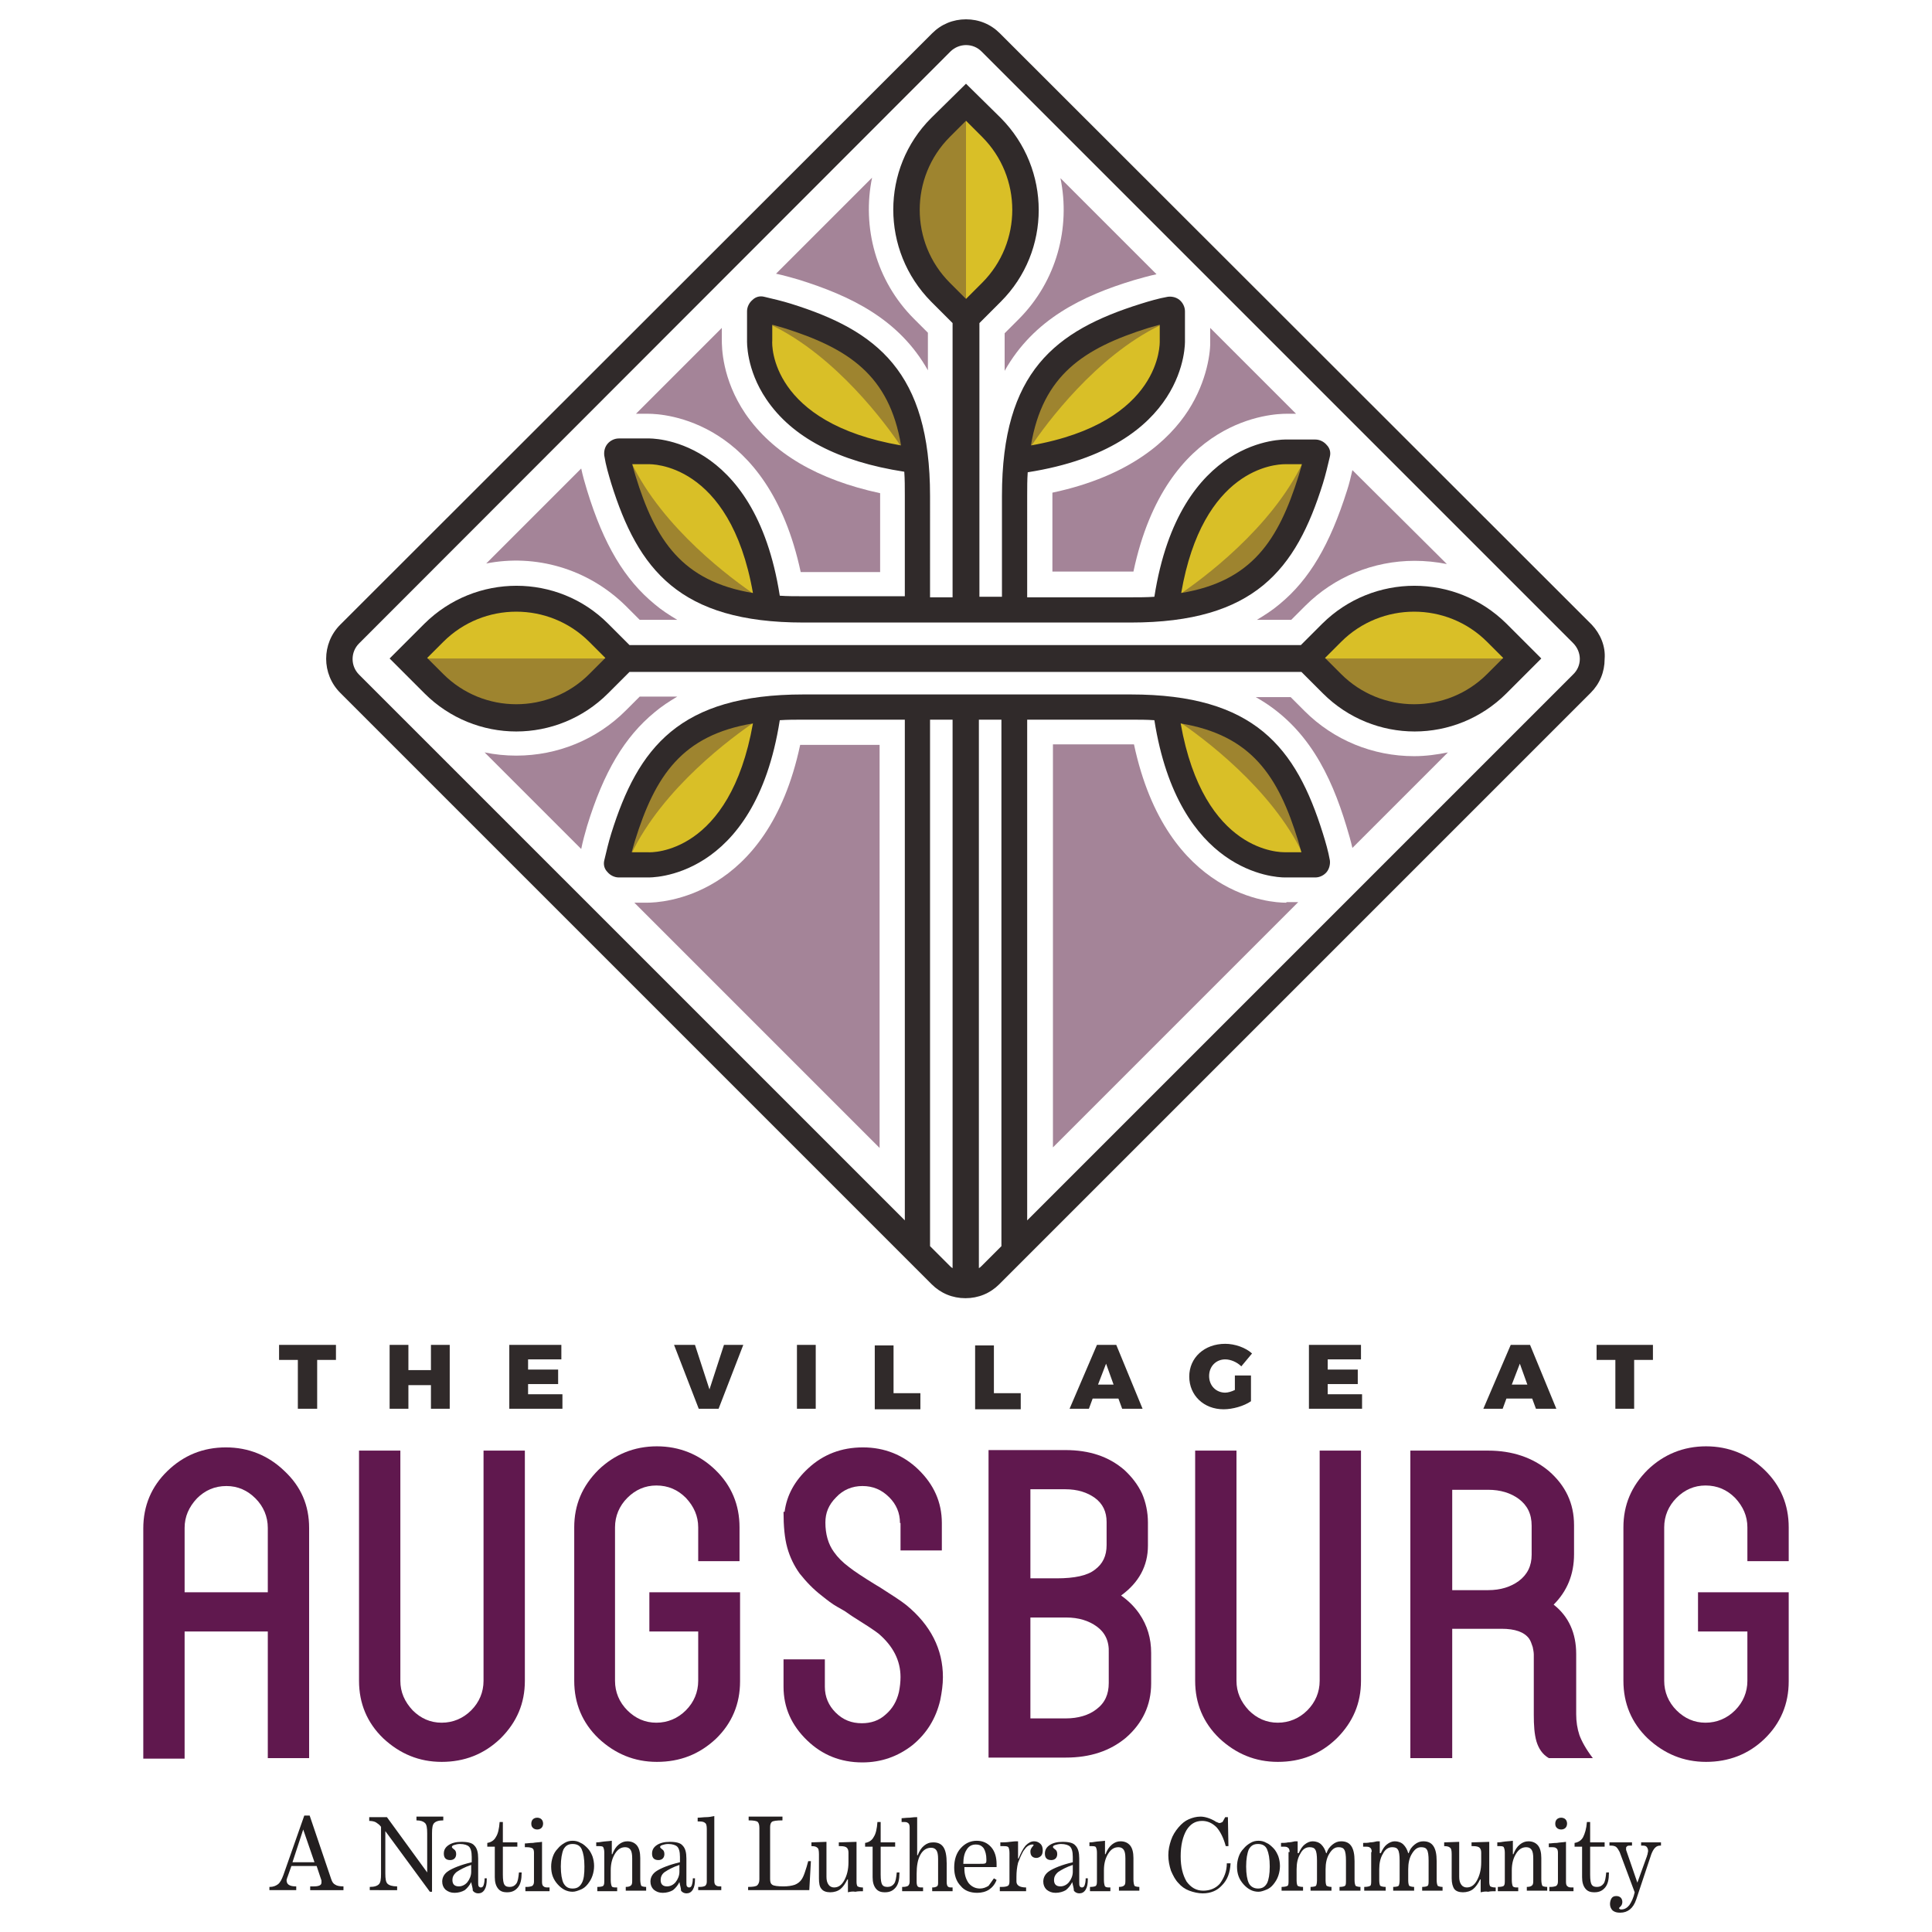
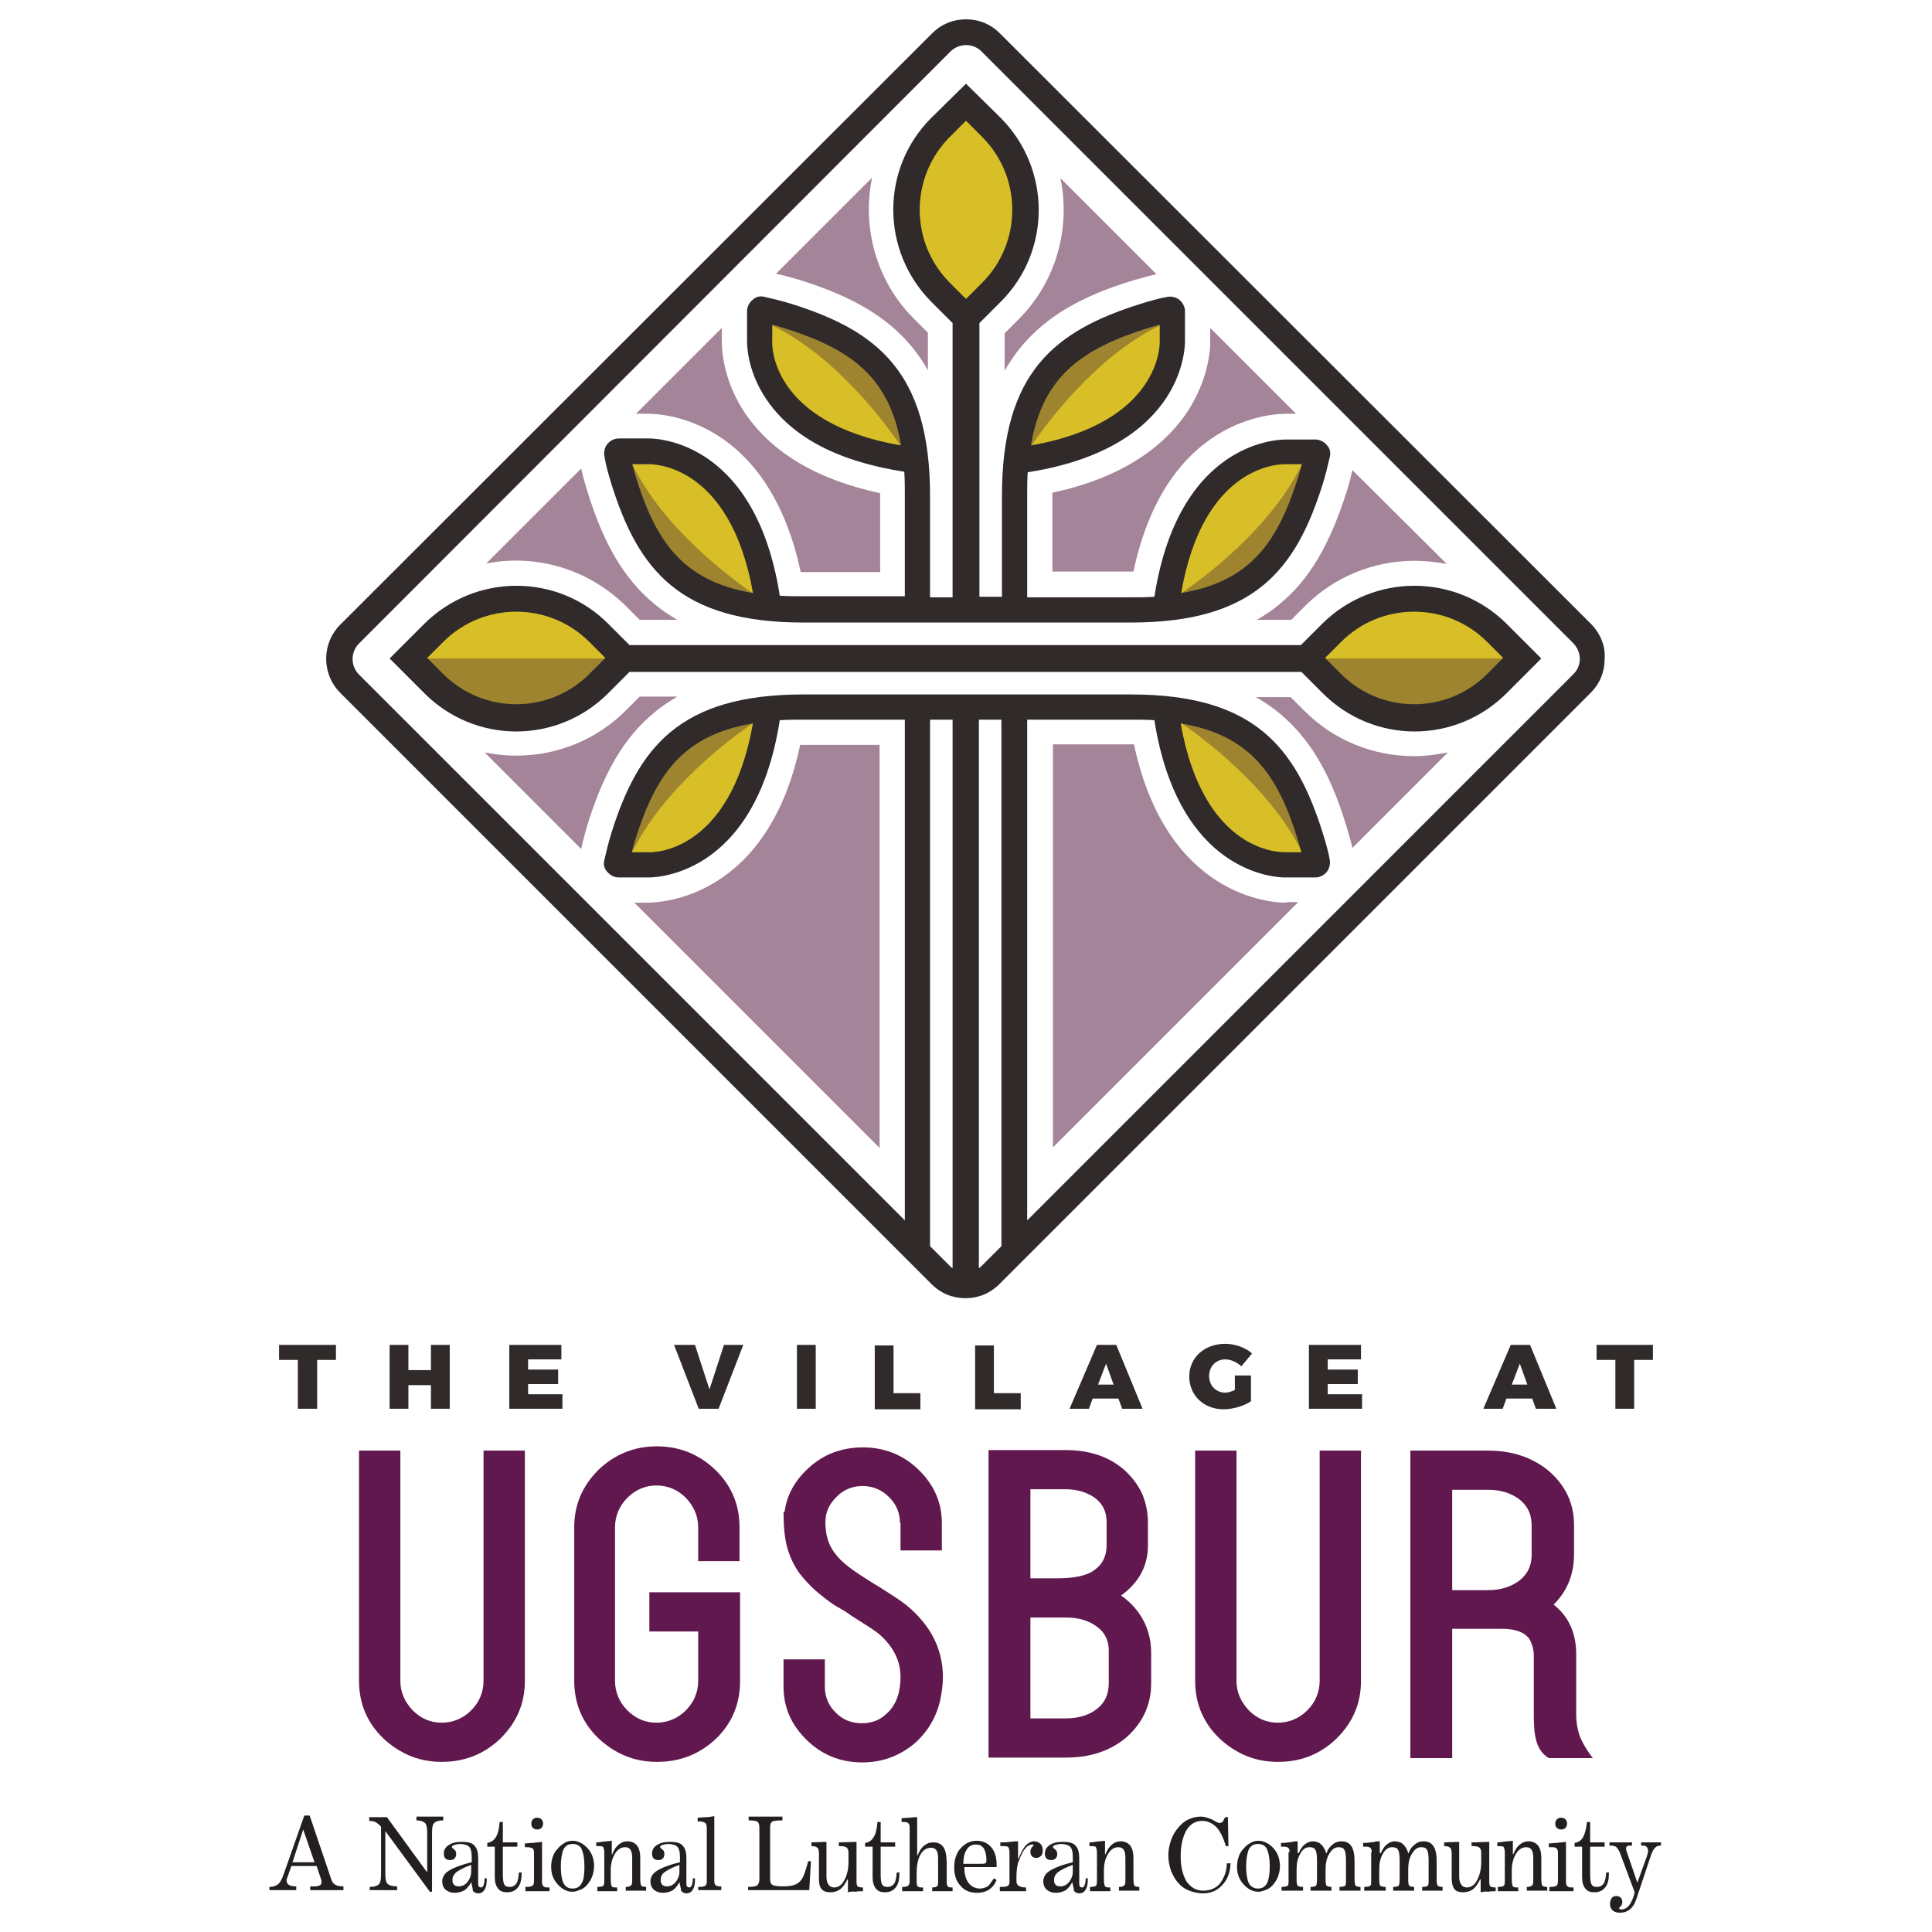
<svg xmlns="http://www.w3.org/2000/svg" id="TVAA_Logo" viewBox="0 0 360 360" style="enable-background:new 0 0 360 360;">
  <style>.st0{fill:#A48498;}
.st1{fill:#D9BF27;}
.st2{fill:#9E842F;}
.st3{fill:#302A2A;}
.st4{fill:#231F20;}
.st5{fill:#60184E;}</style>
  <g>
    <g>
      <g>
        <path class="st0" d="M189.8 59.5l-2.6 2.6v7c5.4-9.6 14.5-14 24.1-16.9 1.4-.4 2.8-.8 4.2-1.1l-17.9-17.9C199.5 42.4 196.9 52.4 189.8 59.5z" />
        <path class="st0" d="M225.5 63.4c.1 2-.5 7.5-4.1 13.1-3.5 5.4-10.7 12.2-25.3 15.3.0.2.0.3.0.5v14.2h14.6c.2.0.3.0.5.0 6.1-28.8 26.1-29.4 28.5-29.4h1.8l-16-16v2.3z" />
        <path class="st0" d="M122 132.7c1.3-1.1 2.7-2 4.2-2.9h-7l-2.6 2.6c-5.4 5.4-12.7 8.4-20.4 8.4-2 0-4-.2-5.9-.6l18 18c.3-1.5.7-2.9 1.1-4.3C112.5 143.8 116.4 137.3 122 132.7z" />
        <path class="st0" d="M238.4 112.6c-1.3 1.1-2.7 2-4.2 2.9h6.4l2.6-2.6c5.4-5.4 12.7-8.4 20.4-8.4 2 0 4 .2 6 .6L252 87.6c-.3 1.3-.6 2.6-1 3.8C247.8 101.5 244 108 238.4 112.6z" />
        <path class="st0" d="M263.5 140.9c-7.7.0-15-3-20.4-8.4l-2.6-2.6H234c9.6 5.4 14 14.5 16.9 24.1.4 1.3.8 2.7 1.1 4l17.8-17.8C267.8 140.6 265.7 140.9 263.5 140.9z" />
        <path class="st0" d="M116.6 112.9l2.6 2.6h7c-1.5-.9-2.9-1.8-4.2-2.9-5.6-4.6-9.5-11.1-12.6-21.2-.4-1.3-.8-2.7-1.1-4.1L90.6 105C99.7 103.2 109.5 105.9 116.6 112.9z" />
        <path class="st0" d="M163.9 138.8h-14.3c-.2.0-.3.0-.5.0-6.1 28.7-26.1 29.4-28.5 29.4h-2.4l45.7 45.7V138.8z" />
        <path class="st0" d="M239.7 168.2c-.1.0-.1.0-.2.0-2.3.0-22.1-.9-28.2-29.5-.2.0-.3.0-.5.0h-14.6v75.1l45.7-45.7H239.7z" />
        <path class="st0" d="M144.6 51c1.4.3 2.8.7 4.2 1.1 9.6 3 18.7 7.3 24.1 16.9v-7l-2.6-2.6c-7.1-7.1-9.7-17.1-7.8-26.3L144.6 51z" />
        <path class="st0" d="M120.8 77.1c2.8.0 22.3 1 28.4 29.5.2.0.3.0.5.0H164V92.4c0-.2.0-.3.0-.5-11.6-2.5-20-7.4-25.1-14.8-4.4-6.5-4.4-12.5-4.4-13.8v-2.2l-16 16h2.3z" />
      </g>
      <g>
        <g>
          <path class="st1" d="M180 59.2l-4.7-4.7c-8.5-8.5-8.5-22.2.0-30.7L180 19l4.7 4.7c8.5 8.5 8.5 22.2.0 30.7L180 59.2z" />
        </g>
        <g>
-           <path class="st2" d="M180 59.2l-4.7-4.7c-8.5-8.5-8.5-22.2.0-30.7L180 19V59.2z" />
-         </g>
+           </g>
        <g>
          <path class="st1" d="M116.3 122.7l-4.7 4.7c-8.5 8.5-22.2 8.5-30.7.0l-4.7-4.7 4.7-4.7c8.5-8.5 22.2-8.5 30.7.0l4.7 4.7z" />
        </g>
        <g>
          <path class="st2" d="M116.3 122.7l-4.7 4.7c-8.5 8.5-22.2 8.5-30.7.0l-4.7-4.7h40.1z" />
        </g>
        <g>
          <path class="st1" d="M243.5 122.7l4.7 4.7c8.5 8.5 22.2 8.5 30.7.0l4.7-4.7-4.7-4.7c-8.5-8.5-22.2-8.5-30.7.0L243.5 122.7z" />
        </g>
        <g>
          <path class="st2" d="M243.5 122.7l4.7 4.7c8.5 8.5 22.2 8.5 30.7.0l4.7-4.7H243.5z" />
        </g>
        <g>
          <g>
            <g>
              <path class="st2" d="M169.3 84.5s-.1-21.5-26.2-25.4C143.1 62.7 138.3 79.7 169.3 84.5z" />
            </g>
            <path class="st1" d="M168.7 84.4c-.1-.2-.4-.6-.8-1.2-2.8-4.2-12.1-16.8-24.1-22.6-.2-.1-.3-.2-.5-.2-.1.0-.2-.1-.3-.1C142.6 65.3 140.8 79.9 168.7 84.4z" />
          </g>
          <g>
            <g>
              <path class="st2" d="M190.7 84.5s.1-21.5 26.2-25.4C216.9 62.7 221.7 79.7 190.7 84.5z" />
            </g>
            <path class="st1" d="M191.3 84.4c.1-.2.4-.6.8-1.2 2.8-4.2 12.1-16.8 24.1-22.6.2-.1.3-.2.5-.2.1.0.2-.1.3-.1C217.4 65.3 219.2 79.9 191.3 84.4z" />
          </g>
        </g>
        <g>
          <g>
            <g>
              <g>
                <path class="st2" d="M142.2 112.3s-22.1-.2-26.1-26.9C119.8 85.3 137.3 80.4 142.2 112.3z" />
              </g>
              <path class="st1" d="M142.1 111.7c-.2-.1-.7-.4-1.3-.8-4.3-2.9-17.3-12.4-23.2-24.8-.1-.2-.2-.3-.2-.5.0-.1-.1-.2-.1-.3C122.5 84.8 137.4 82.9 142.1 111.7z" />
            </g>
          </g>
          <g>
            <g>
              <g>
                <path class="st2" d="M218.2 112.3s22.1-.2 26.1-26.9C240.5 85.3 223.1 80.4 218.2 112.3z" />
              </g>
              <path class="st1" d="M218.3 111.7c.2-.1.7-.4 1.3-.8 4.3-2.9 17.3-12.4 23.2-24.8.1-.2.2-.3.2-.5.0-.1.1-.2.1-.3C237.9 84.8 222.9 82.9 218.3 111.7z" />
            </g>
          </g>
        </g>
        <g>
          <g>
            <g>
              <g>
                <path class="st2" d="M142.2 133s-22.1.2-26.1 26.9C119.8 160 137.3 164.9 142.2 133z" />
              </g>
              <path class="st1" d="M142.1 133.6c-.2.1-.7.4-1.3.8-4.3 2.9-17.3 12.4-23.2 24.8-.1.2-.2.3-.2.5.0.1-.1.2-.1.3C122.5 160.5 137.4 162.4 142.1 133.6z" />
            </g>
          </g>
          <g>
            <g>
              <g>
                <path class="st2" d="M218.2 133s22.1.2 26.1 26.9C240.5 160 223.1 164.9 218.2 133z" />
              </g>
              <path class="st1" d="M218.3 133.6c.2.1.7.4 1.3.8 4.3 2.9 17.3 12.4 23.2 24.8.1.2.2.3.2.5.0.1.1.2.1.3C237.9 160.5 222.9 162.4 218.3 133.6z" />
            </g>
          </g>
        </g>
      </g>
      <g>
        <path class="st3" d="M246.4 116.2l-4 4H117.3l-4-4c-9.4-9.4-24.7-9.4-34.2.0l-6.5 6.5 6.5 6.5c4.7 4.7 10.9 7.1 17.1 7.1 6.2.0 12.4-2.4 17.1-7.1l4-4h125.2l4 4c4.7 4.7 10.9 7.1 17.1 7.1 6.2.0 12.4-2.4 17.1-7.1l6.5-6.5-6.5-6.5C271.2 106.8 255.9 106.8 246.4 116.2zM109.8 125.6c-7.5 7.5-19.7 7.5-27.2.0l-3-3 3-3c7.5-7.5 19.7-7.5 27.2.0l3 3-3 3zm167.3.0c-7.5 7.5-19.7 7.5-27.2.0l-3-3 3-3c7.5-7.5 19.7-7.5 27.2.0l3 3-3 3z" />
        <path class="st3" d="M113.9 90.1c5 16 12.7 25.9 35.8 25.9h61c23.1.0 30.8-9.9 35.8-25.9.5-1.6.9-3.3 1.3-5 .2-.8.0-1.6-.6-2.2-.5-.6-1.3-1-2.1-1h-5.4c-.2.0-19.9-.7-24.6 29.3-1.4.1-2.9.1-4.4.1h-19.3V92.4c0-1.6.0-3 .1-4.4 30-4.7 29.3-24.4 29.3-24.5V58c0-.8-.4-1.6-1-2.1s-1.4-.7-2.2-.6c-1.7.3-3.4.8-5 1.3-16 5-25.9 12.7-25.9 35.8v18.8h-4.2v-51l4-4c9.4-9.4 9.4-24.7.0-34.2l-6.5-6.4-6.5 6.4c-9.4 9.4-9.4 24.7.0 34.2l4 4v51.1h-4.2V92.4c0-23.1-9.9-30.8-25.9-35.8-1.6-.5-3.3-.9-5-1.3-.8-.2-1.6.0-2.2.6-.6.5-1 1.3-1 2.1v5.4c0 .2-.2 5.4 3.6 11 4.8 7.1 13.4 11.6 25.7 13.5.1 1.4.1 2.9.1 4.4v18.8h-18.9c-1.6.0-3 0-4.4-.1-4.7-30-24.4-29.3-24.5-29.3h-5.5c-.8.0-1.6.4-2.1 1s-.7 1.4-.6 2.2C112.9 86.8 113.4 88.4 113.9 90.1zM239.4 86.5c.1.0.1.0.2.0h3c-.2.7-.4 1.4-.6 2.1-3.8 12.1-8.7 19.7-21.9 21.9 4-23.2 17.5-24 19.3-24zM214 61.1c.7-.2 1.4-.4 2.1-.6v3.1c0 .2.5 15.1-24 19.4C194.3 69.9 201.9 64.9 214 61.1zm-37-8.4c-7.5-7.5-7.5-19.7.0-27.2l3-3 3 3c7.5 7.5 7.5 19.7.0 27.2l-3 3-3-3zM143.9 63.5v-3c.7.2 1.4.4 2.1.6 12.1 3.8 19.7 8.8 21.9 21.9-24.3-4.2-24.1-18.7-24-19.5zm-23 23c.2.0 15.1-.5 19.4 24-13.2-2.2-18.2-9.8-21.9-21.9-.2-.7-.4-1.4-.6-2.1H120.9z" />
        <path class="st3" d="M296.6 116.4 186.3 6.2c-1.7-1.7-3.9-2.6-6.3-2.6s-4.6.9-6.3 2.6L63.4 116.4c-3.5 3.5-3.5 9.2.0 12.7l110.2 110.2c1.7 1.7 3.9 2.6 6.3 2.6s4.6-.9 6.3-2.6l110.2-110.2c1.7-1.7 2.6-3.9 2.6-6.3C299.2 120.4 298.2 118.1 296.6 116.4zM173.3 232.2v-98.1h4.2v102.2c-.2-.1-.3-.2-.5-.4L173.3 232.2zM182.9 235.9c-.1.1-.3.3-.5.4V134.1h4.2v98.1L182.9 235.9zM293.1 125.7 191.4 227.4v-93.3h19.3c1.6.0 3 0 4.4.1 4.5 28.5 22.5 29.3 24.3 29.3.1.0.2.0.2.0h5.5c.8.0 1.6-.4 2.1-1s.7-1.5.6-2.2c-.3-1.7-.8-3.4-1.3-5-5-16-12.7-25.9-35.8-25.9h-61c-23.1.0-30.8 9.9-35.8 25.9-.5 1.6-.9 3.3-1.3 5-.2.8.0 1.6.6 2.2.5.6 1.3 1 2.1 1h5.4c.2.0 19.9.7 24.6-29.3 1.4-.1 2.9-.1 4.4-.1h18.9v93.3L66.9 125.7c-1.6-1.6-1.6-4.2.0-5.8L177.1 9.6c.8-.8 1.9-1.2 2.9-1.2 1.1.0 2.1.4 2.9 1.2l110.2 110.2C294.8 121.5 294.8 124.1 293.1 125.7zM220 134.8c13.2 2.2 18.2 9.8 21.9 21.9.2.7.4 1.4.6 2.1h-3.1C238.8 158.8 224.3 159.1 220 134.8zm-79.7.0c-4.3 24.3-18.8 24.1-19.6 24h-3c.2-.7.4-1.4.6-2.1C122.1 144.5 127.1 137 140.3 134.8z" />
      </g>
    </g>
    <g>
      <g>
        <path class="st3" d="M62.6 250.6v2.8h-3.5v9.1h-3.6v-9.1H52v-2.8H62.6z" />
        <path class="st3" d="M76.1 250.6v4.7h4.2v-4.7h3.5v11.9h-3.5v-4.4h-4.2v4.4h-3.5v-11.9h3.5z" />
        <path class="st3" d="M104.6 250.6v2.7h-6.2v1.9h5.6v2.7h-5.6v1.9h6.4v2.7h-9.9v-11.9h9.7z" />
        <path class="st3" d="M129.5 250.6l2.7 8.3 2.7-8.3h3.6l-4.6 11.9h-3.7l-4.6-11.9H129.5z" />
        <path class="st3" d="M152 250.6v11.9h-3.5v-11.9H152z" />
        <path class="st3" d="M166.5 250.6v9h5v3H163v-11.9h3.5z" />
        <path class="st3" d="M185.2 250.6v9h5v3h-8.5v-11.9h3.5z" />
        <path class="st3" d="M208.4 260.6h-4.8l-.7 1.9h-3.6l5.1-11.9h3.6l4.9 11.9h-3.8L208.4 260.6zM207.5 258l-1.4-3.9-1.5 3.9H207.5z" />
        <path class="st3" d="M230.1 256.3h3v4.8c-1.3.9-3.4 1.5-5.1 1.5-3.7.0-6.4-2.6-6.4-6.1s2.8-6.1 6.7-6.1c1.8.0 3.8.7 5 1.8l-2 2.4c-.8-.8-2-1.3-3-1.3-1.7.0-3 1.3-3 3.1s1.3 3.1 3 3.1c.5.0 1.2-.2 1.8-.5V256.3z" />
        <path class="st3" d="M253.6 250.6v2.7h-6.2v1.9h5.6v2.7h-5.6v1.9h6.4v2.7h-9.9v-11.9H253.6z" />
        <path class="st3" d="M285.5 260.6h-4.8l-.7 1.9h-3.6l5.1-11.9h3.6l4.9 11.9h-3.8L285.5 260.6zM284.6 258l-1.4-3.9-1.5 3.9H284.6z" />
        <path class="st3" d="M308 250.6v2.8h-3.5v9.1H301v-9.1h-3.5v-2.8H308z" />
      </g>
      <g>
        <path class="st4" d="M50.2 352.3v-.7h.1c.6.0 1.1-.2 1.5-.5s.7-.9 1-1.7l3.9-11.1h1l4 11.8c.2.6.4.9.8 1.1.3.2.8.3 1.5.3v.7h-6.2v-.7h.7c.6.0.9-.1 1.1-.2.2-.1.3-.3.3-.5.0-.1.0-.1.0-.2s0-.1.0-.2l-.9-2.7h-4.7l-.6 1.7c-.1.2-.1.4-.2.5.0.2-.1.3-.1.4.0.4.1.7.4.9s.7.3 1.3.3h.1v.7H50.2zM54.5 347h4.1l-2.1-6.1L54.5 347z" />
        <path class="st4" d="M68.9 352.3v-.7c.9.0 1.4-.2 1.7-.5s.4-.9.4-1.9v-8.8c-.3-.4-.6-.6-.9-.8-.3-.2-.8-.3-1.3-.3v-.7h3.3l7.5 10.3v-7.3c0-1-.1-1.6-.4-1.9-.3-.3-.8-.5-1.6-.5v-.7h5v.7c-.9.0-1.4.2-1.7.5s-.4.9-.4 1.9v10.9h-.4l-8.3-11.3v7.9c0 1 .1 1.6.4 1.9.3.3.9.5 1.8.5v.7H68.9z" />
        <path class="st4" d="M87.8 350.7c-.3.6-.7 1.1-1.2 1.5-.5.3-1.2.5-1.9.5s-1.2-.2-1.7-.6c-.4-.4-.6-.9-.6-1.5.0-.8.4-1.5 1.2-2s2.2-1.1 4.3-1.6v-1c0-1-.2-1.6-.5-1.9-.3-.3-.9-.5-1.7-.5-.4.0-.8.1-1.1.2-.3.1-.4.2-.4.4.0.0.1.2.4.4.3.2.4.5.4.9.0.3-.1.6-.3.8s-.5.3-.8.3c-.4.0-.7-.1-.9-.3s-.3-.5-.3-.9c0-.7.3-1.2.9-1.6.6-.4 1.4-.6 2.4-.6 1.2.0 2 .2 2.4.7.5.5.7 1.3.7 2.4v4.4c0 .4.0.6.1.8.1.1.2.2.4.2s.4-.1.5-.4.2-.7.2-1.3h.4v.1c0 .9-.1 1.5-.4 2-.3.5-.7.7-1.2.7-.4.0-.8-.2-1-.5C88.1 351.8 87.9 351.3 87.8 350.7zM87.8 347.5c-1.2.4-2.1.9-2.7 1.3-.6.5-.8 1-.8 1.5.0.4.1.7.3.9s.5.3.9.3c.6.0 1.2-.3 1.6-.8.4-.5.7-1.2.7-1.9V347.5z" />
        <path class="st4" d="M92.3 344.1h-1.5v-.7c.7-.1 1.3-.5 1.6-1.1.4-.6.6-1.5.7-2.8h.6v3.8h2.7v.8h-2.7v5.2c0 1 .1 1.6.3 1.9.2.3.5.4 1 .4s.9-.2 1.2-.6c.3-.4.4-1.1.5-2.1h.5v.1c0 1.2-.2 2.1-.7 2.7-.5.6-1.1.9-2 .9-.8.0-1.3-.2-1.7-.7s-.6-1.2-.6-2.1V344.1z" />
        <path class="st4" d="M97.9 352.3v-.7h.3c.4.0.8-.1 1-.2.2-.2.3-.4.3-.8v-5.4c0-.4-.1-.7-.3-.8s-.5-.2-1-.2c0 0-.1.0-.2.0-.1.0-.2.0-.2.0v-.7c.4.0.9-.1 1.5-.1.5-.1 1.1-.1 1.7-.2v7.5c0 .4.1.7.3.8.2.2.5.2.9.2h.2v.7H97.9zM99 339.8c0-.3.1-.6.3-.8s.5-.3.8-.3.6.1.8.3.3.5.3.8-.1.6-.3.8-.5.3-.8.3-.6-.1-.8-.3C99.1 340.4 99 340.2 99 339.8z" />
        <path class="st4" d="M102.7 347.8c0-.6.1-1.2.3-1.8s.5-1.1.9-1.5c.4-.5.8-.8 1.3-1.1s1-.4 1.5-.4 1 .1 1.5.4c.5.2.9.6 1.3 1 .4.4.7 1 .9 1.5.2.6.3 1.2.3 1.8s-.1 1.2-.3 1.8-.5 1.1-.9 1.6-.8.8-1.3 1-1 .4-1.5.4c-1.1.0-2-.5-2.8-1.4S102.7 349.2 102.7 347.8zm1.8.0c0 1.4.2 2.5.5 3.1.4.7.9 1 1.7 1s1.3-.3 1.7-1 .5-1.7.5-3.1c0-1.5-.2-2.5-.5-3.2s-.9-1-1.7-1-1.3.3-1.7 1C104.7 345.3 104.5 346.4 104.5 347.8z" />
        <path class="st4" d="M111.3 352.3v-.7h.1c.5.0.9-.1 1-.2.2-.2.2-.5.2-1.2v-5c0-.5-.1-.8-.2-1-.1-.2-.5-.2-.9-.2h-.4v-.7c.1.0.5.0 1-.1.6-.1 1.2-.1 1.9-.2v2.5h.1c.3-.8.7-1.4 1.2-1.8.5-.4 1-.6 1.6-.6.8.0 1.4.3 1.8.8.4.5.6 1.3.6 2.3v4c0 .6.1 1 .2 1.2.1.1.5.2.9.2v.7h-3.8v-.7c.5.0.8-.1 1-.3s.2-.5.2-1.1v-3.9c0-.8-.1-1.3-.3-1.6s-.5-.5-1-.5c-.8.0-1.4.4-1.9 1.2s-.8 1.8-.8 3.1v1.8c0 .6.1 1 .2 1.2s.5.2.9.2h.1v.7H111.3z" />
        <path class="st4" d="M126.6 350.7c-.3.6-.7 1.1-1.2 1.5-.5.3-1.2.5-1.9.5s-1.2-.2-1.7-.6c-.4-.4-.6-.9-.6-1.5.0-.8.4-1.5 1.2-2s2.2-1.1 4.3-1.6v-1c0-1-.2-1.6-.5-1.9-.3-.3-.9-.5-1.7-.5-.4.0-.8.1-1.1.2-.3.1-.4.2-.4.4.0.0.1.2.4.4.3.2.4.5.4.9.0.3-.1.6-.3.8s-.5.3-.8.3c-.4.0-.7-.1-.9-.3s-.3-.5-.3-.9c0-.7.3-1.2.9-1.6.6-.4 1.4-.6 2.4-.6 1.2.0 2 .2 2.4.7.5.5.7 1.3.7 2.4v4.4c0 .4.0.6.1.8.1.1.2.2.4.2.2.0.4-.1.5-.4s.2-.7.2-1.3h.4v.1c0 .9-.1 1.5-.4 2s-.7.7-1.2.7c-.4.0-.8-.2-1-.5C126.9 351.8 126.7 351.3 126.6 350.7zM126.6 347.5c-1.2.4-2.1.9-2.7 1.3s-.8 1-.8 1.5c0 .4.1.7.3.9s.5.3.9.3c.6.0 1.2-.3 1.6-.8.4-.5.7-1.2.7-1.9V347.5z" />
        <path class="st4" d="M130.1 352.3v-.7h.3c.5.0.8-.1 1-.2.2-.2.3-.4.3-.8v-9.8c0-.6-.1-1-.3-1.1-.2-.2-.5-.3-1.1-.3H130v-.7c.5.0 1.1-.1 1.6-.1s1-.1 1.5-.2v12.1c0 .4.1.7.3.8.2.2.5.2.9.2h.1v.7H130.1z" />
        <path class="st4" d="M139.4 352.3v-.7c.9.0 1.5-.1 1.7-.3s.4-.5.4-1.1v-9.6c0-.5-.1-.9-.3-1.1-.2-.2-.8-.3-1.7-.3v-.7h6.3v.7c-1.1.0-1.8.1-2 .3s-.3.5-.3 1v9.6c0 .6.1.9.4 1.1.3.2 1 .3 2.1.3.8.0 1.5-.1 2.1-.3.5-.2.9-.5 1.2-.9.3-.4.5-.9.7-1.5s.4-1.2.6-2h.5l-.3 5.4H139.4z" />
        <path class="st4" d="M158 352.6v-2.4h-.1c-.4.8-.8 1.4-1.3 1.8-.5.4-1.2.6-1.9.6-.7.0-1.3-.2-1.6-.6-.4-.4-.5-1.1-.5-2v-4.5c0-.7-.1-1.1-.3-1.2-.2-.2-.5-.3-1.1-.3v-.7l2.8-.1v6.5c0 .6.1 1.1.4 1.5.2.3.6.5 1 .5.8.0 1.4-.4 1.9-1.3.5-.9.8-2 .8-3.4v-1.8c0-.4-.1-.7-.3-.9-.2-.2-.6-.3-1.2-.3h-.3v-.7l3.3-.1v7.5c0 .4.1.7.2.8.2.1.5.2.9.2h.1v.7c-.5.0-1 0-1.4.1C158.9 352.4 158.4 352.5 158 352.6z" />
        <path class="st4" d="M162.7 344.1h-1.5v-.7c.7-.1 1.3-.5 1.6-1.1.4-.6.6-1.5.7-2.8h.6v3.8h2.7v.8h-2.7v5.2c0 1 .1 1.6.3 1.9.2.3.5.4 1 .4s.9-.2 1.2-.6c.3-.4.4-1.1.5-2.1h.5v.1c0 1.2-.2 2.1-.7 2.7-.5.6-1.1.9-2 .9-.8.0-1.3-.2-1.7-.7-.4-.5-.6-1.2-.6-2.1V344.1z" />
        <path class="st4" d="M168.1 352.3v-.7h.2c.4.0.7-.1.9-.2.2-.2.3-.4.3-.8v-10.1c0-.4-.1-.7-.3-.8-.2-.2-.5-.2-.9-.2H168v-.7c.3.0.9-.1 1.5-.1.7-.1 1.1-.1 1.4-.1v7.1h.1c.3-.8.7-1.4 1.2-1.8.5-.4 1-.6 1.7-.6.9.0 1.5.3 1.9.9s.6 1.6.6 3v3.5c0 .4.1.7.2.8.2.2.4.2.8.2h.1v.7h-3.8v-.7h.1c.4.0.6-.1.8-.2.2-.2.2-.4.2-.8v-4.3c0-.8-.1-1.3-.3-1.6-.2-.3-.5-.5-1-.5-.8.0-1.5.4-2 1.3-.5.9-.7 2.1-.7 3.6v1.5c0 .4.1.7.2.8.2.2.4.2.9.2h.1v.7H168.1z" />
        <path class="st4" d="M185.2 350l.5.3c-.3.8-.8 1.4-1.4 1.8-.6.4-1.4.6-2.2.6-1.3.0-2.4-.4-3.1-1.3-.8-.8-1.2-2-1.2-3.4.0-1.5.4-2.7 1.2-3.6s1.8-1.4 3-1.4c1.1.0 2 .4 2.7 1.2s1 1.9 1 3.2c0 .1.0.2.0.3s0 .1.0.2h-6v.3c0 1.1.3 2 .8 2.7.5.6 1.2 1 2.1 1 .6.0 1.1-.2 1.6-.5C184.4 351.1 184.8 350.6 185.2 350zM179.5 347.3h2.7c.8.0 1.3.0 1.4-.1.2-.1.2-.3.2-.7.0-.9-.2-1.6-.5-2.1-.4-.5-.8-.7-1.5-.7s-1.3.3-1.7 1C179.7 345.3 179.5 346.2 179.5 347.3z" />
        <path class="st4" d="M186.3 352.3v-.7h.4c.6.0.9-.1 1.1-.2.2-.1.3-.4.3-.8v-5.3c0-.6-.1-.9-.2-1.1-.2-.2-.5-.2-1.1-.2h-.4v-.7c.5.0 1.1.0 1.8-.1.7-.1 1.1-.1 1.3-.1h.2v3.2h.1c.4-1 .8-1.8 1.3-2.4.5-.5 1-.8 1.6-.8.5.0.9.2 1.2.5.3.3.4.7.4 1.2.0.4-.1.8-.3 1-.2.2-.5.4-.9.4-.3.0-.6-.1-.8-.3-.2-.2-.3-.5-.3-.9.0-.3.1-.5.3-.8.2-.2.3-.4.3-.4s0-.1-.1-.1c0 0-.1.0-.2.0-.2.0-.5.1-.8.3s-.5.5-.8.9c-.4.7-.7 1.4-1 2.2-.2.8-.3 1.7-.3 2.6v.9c0 .7.6 1.1 1.8 1.1h0v.7H186.3z" />
        <path class="st4" d="M199.8 350.7c-.3.6-.7 1.1-1.2 1.5-.5.3-1.2.5-1.9.5-.7.0-1.2-.2-1.7-.6-.4-.4-.6-.9-.6-1.5.0-.8.4-1.5 1.2-2 .8-.5 2.2-1.1 4.3-1.6v-1c0-1-.2-1.6-.5-1.9-.3-.3-.9-.5-1.7-.5-.4.0-.8.1-1.1.2-.3.1-.4.2-.4.4.0.0.1.2.4.4s.4.5.4.9c0 .3-.1.6-.3.8-.2.2-.5.3-.8.3-.4.0-.7-.1-.9-.3-.2-.2-.3-.5-.3-.9.0-.7.3-1.2.9-1.6.6-.4 1.4-.6 2.4-.6 1.2.0 2 .2 2.4.7.5.5.7 1.3.7 2.4v4.4c0 .4.0.6.1.8.1.1.2.2.4.2.2.0.4-.1.5-.4s.2-.7.2-1.3h.4v.1c0 .9-.1 1.5-.4 2s-.7.7-1.2.7c-.4.0-.8-.2-1-.5C200.1 351.8 199.9 351.3 199.8 350.7zM199.9 347.5c-1.2.4-2.1.9-2.7 1.3-.6.5-.8 1-.8 1.5.0.4.1.7.3.9s.5.3.9.3c.6.0 1.2-.3 1.6-.8s.7-1.2.7-1.9V347.5z" />
        <path class="st4" d="M203.1 352.3v-.7h.1c.5.0.9-.1 1-.2.2-.2.2-.5.2-1.2v-5c0-.5-.1-.8-.2-1s-.5-.2-.9-.2H203v-.7c.1.0.5.0 1-.1.6-.1 1.2-.1 1.9-.2v2.5h.1c.3-.8.7-1.4 1.2-1.8.5-.4 1-.6 1.6-.6.8.0 1.4.3 1.8.8s.6 1.3.6 2.3v4c0 .6.1 1 .2 1.2.1.1.5.2.9.2v.7h-3.8v-.7c.5.0.8-.1 1-.3s.2-.5.2-1.1v-3.9c0-.8-.1-1.3-.3-1.6-.2-.3-.5-.5-1-.5-.8.0-1.4.4-1.9 1.2s-.8 1.8-.8 3.1v1.8c0 .6.1 1 .2 1.2.2.2.5.2.9.2h.1v.7H203.1z" />
        <path class="st4" d="M228.6 347.2h.7c-.1 1.8-.6 3.1-1.6 4.1-.9 1-2.1 1.5-3.6 1.5-.8.0-1.7-.2-2.5-.5s-1.5-.8-2-1.4c-.6-.6-1-1.4-1.4-2.3-.3-.9-.5-1.9-.5-2.9s.2-1.9.5-2.8c.3-.9.8-1.7 1.4-2.4s1.2-1.2 1.9-1.5c.7-.3 1.4-.5 2.2-.5.8.0 1.8.3 2.8.9l.1.1s0 0 .1.0c.2.1.4.2.5.2.2.0.4-.1.6-.2.1-.2.3-.5.5-.9h.5l.1 5.4h-.5c-.4-1.5-1-2.7-1.7-3.5-.8-.8-1.7-1.2-2.7-1.2-1.3.0-2.2.6-2.9 1.7-.7 1.2-1.1 2.8-1.1 4.9.0 2 .4 3.5 1.1 4.7.8 1.1 1.8 1.7 3.1 1.7 1.2.0 2.3-.4 3.1-1.3C228.1 349.9 228.6 348.7 228.6 347.2z" />
        <path class="st4" d="M230.5 347.8c0-.6.1-1.2.3-1.8.2-.6.5-1.1.9-1.5.4-.5.8-.8 1.3-1.1s1-.4 1.5-.4 1 .1 1.5.4c.5.2.9.6 1.3 1s.7 1 .9 1.5c.2.6.3 1.2.3 1.8s-.1 1.2-.3 1.8c-.2.6-.5 1.1-.9 1.6s-.8.8-1.3 1-1 .4-1.5.4c-1.1.0-2-.5-2.8-1.4S230.5 349.2 230.5 347.8zM232.2 347.8c0 1.4.2 2.5.5 3.1s.9 1 1.7 1c.8.0 1.3-.3 1.7-1 .3-.6.5-1.7.5-3.1.0-1.5-.2-2.5-.5-3.2s-.9-1-1.7-1c-.8.0-1.3.3-1.7 1C232.4 345.3 232.2 346.4 232.2 347.8z" />
        <path class="st4" d="M240.3 345.1c0-.4-.1-.7-.3-.8-.2-.2-.5-.2-1-.2h-.3v-.7c.4.0.9.0 1.3-.1.4.0.9-.1 1.3-.2h.5v2.2h.2c.3-.7.7-1.3 1.1-1.6.5-.4 1-.6 1.5-.6.6.0 1.2.2 1.6.6.4.4.7.9.9 1.6h.1c.2-.7.6-1.2 1.1-1.6.5-.4 1-.6 1.6-.6.9.0 1.5.3 1.9.9.4.6.6 1.5.6 2.8v3.5c0 .6.1.9.2 1.1.2.1.5.2.9.2v.7h-3.9v-.7c.5.0.9-.1 1-.2.2-.1.2-.5.2-1.1v-3.6c0-1-.1-1.7-.3-2-.2-.4-.6-.5-1.1-.5-.7.0-1.2.4-1.7 1.2s-.7 1.8-.7 2.9v2.1c0 .5.1.9.2 1 .2.1.5.2.9.2v.7h-3.9v-.7c.5.0.9-.1 1-.2.1-.1.2-.5.2-1.1v-3.6c0-1-.1-1.7-.3-2-.2-.4-.6-.5-1.1-.5-.7.0-1.3.4-1.7 1.2-.5.8-.7 1.8-.7 2.9v2.1c0 .5.1.9.2 1 .2.1.5.2 1 .2v.7h-4v-.7c.6.0.9-.1 1.1-.2s.2-.5.2-1.1V345.1z" />
        <path class="st4" d="M255.6 345.1c0-.4-.1-.7-.3-.8-.2-.2-.5-.2-1-.2h-.3v-.7c.4.0.9.0 1.3-.1.4.0.9-.1 1.3-.2h.5v2.2h.2c.3-.7.7-1.3 1.1-1.6.5-.4 1-.6 1.5-.6.6.0 1.2.2 1.6.6.4.4.7.9.9 1.6h.1c.2-.7.6-1.2 1.1-1.6.5-.4 1-.6 1.6-.6.9.0 1.5.3 1.9.9.4.6.6 1.5.6 2.8v3.5c0 .6.1.9.2 1.1.2.1.5.2.9.2v.7H265v-.7c.5.0.9-.1 1-.2.2-.1.2-.5.2-1.1v-3.6c0-1-.1-1.7-.3-2-.2-.4-.6-.5-1.1-.5-.7.0-1.2.4-1.7 1.2s-.7 1.8-.7 2.9v2.1c0 .5.1.9.2 1 .2.1.5.2.9.2v.7h-3.9v-.7c.5.0.9-.1 1-.2.1-.1.2-.5.2-1.1v-3.6c0-1-.1-1.7-.3-2-.2-.4-.6-.5-1.1-.5-.7.0-1.3.4-1.7 1.2-.5.8-.7 1.8-.7 2.9v2.1c0 .5.1.9.2 1 .2.1.5.2 1 .2v.7h-4v-.7c.6.0.9-.1 1.1-.2s.2-.5.2-1.1V345.1z" />
        <path class="st4" d="M275.9 352.6v-2.4h-.1c-.4.8-.8 1.4-1.3 1.8-.5.4-1.2.6-1.9.6s-1.3-.2-1.6-.6-.5-1.1-.5-2v-4.5c0-.7-.1-1.1-.3-1.2-.2-.2-.5-.3-1.1-.3v-.7l2.8-.1v6.5c0 .6.1 1.1.4 1.5.2.3.6.5 1 .5.8.0 1.4-.4 1.9-1.3.5-.9.8-2 .8-3.4v-1.8c0-.4-.1-.7-.3-.9s-.6-.3-1.2-.3h-.3v-.7l3.3-.1v7.5c0 .4.1.7.2.8.2.1.5.2.9.2h.1v.7c-.5.0-1 0-1.4.1C276.8 352.4 276.4 352.5 275.9 352.6z" />
        <path class="st4" d="M279.1 352.3v-.7h.1c.5.0.9-.1 1-.2.2-.2.2-.5.2-1.2v-5c0-.5-.1-.8-.2-1-.1-.2-.5-.2-.9-.2H279v-.7c.1.0.5.0 1-.1.6-.1 1.2-.1 1.9-.2v2.5h.1c.3-.8.7-1.4 1.2-1.8.5-.4 1-.6 1.6-.6.8.0 1.4.3 1.8.8.4.5.6 1.3.6 2.3v4c0 .6.1 1 .2 1.2.1.1.5.2.9.2v.7h-3.8v-.7c.5.0.8-.1 1-.3s.2-.5.2-1.1v-3.9c0-.8-.1-1.3-.3-1.6s-.5-.5-1-.5c-.8.0-1.4.4-1.9 1.2s-.8 1.8-.8 3.1v1.8c0 .6.1 1 .2 1.2.2.2.5.2.9.2h.1v.7H279.1z" />
        <path class="st4" d="M288.7 352.3v-.7h.3c.4.0.8-.1 1-.2.2-.2.3-.4.3-.8v-5.4c0-.4-.1-.7-.3-.8-.2-.2-.5-.2-1-.2.0.0-.1.0-.2.0-.1.0-.2.0-.2.0v-.7c.4.0.9-.1 1.5-.1.5-.1 1.1-.1 1.7-.2v7.5c0 .4.1.7.3.8.2.2.5.2.9.2h.2v.7h-4.5zM289.8 339.8c0-.3.1-.6.3-.8s.5-.3.8-.3.6.1.8.3.3.5.3.8-.1.6-.3.8-.5.3-.8.3-.6-.1-.8-.3C289.9 340.4 289.8 340.2 289.8 339.8z" />
        <path class="st4" d="M294.9 344.1h-1.5v-.7c.7-.1 1.3-.5 1.6-1.1s.6-1.5.7-2.8h.6v3.8h2.7v.8h-2.7v5.2c0 1 .1 1.6.3 1.9.2.3.5.4 1 .4s.9-.2 1.2-.6c.3-.4.4-1.1.5-2.1h.5v.1c0 1.2-.2 2.1-.7 2.7-.5.6-1.1.9-2 .9-.8.0-1.3-.2-1.7-.7s-.6-1.2-.6-2.1V344.1z" />
        <path class="st4" d="M304.9 353.9c-.3.9-.7 1.5-1.2 1.9s-1.1.6-1.8.6c-.6.0-1-.1-1.4-.4-.3-.3-.5-.7-.5-1.2.0-.4.1-.8.3-1.1s.5-.4.9-.4c.3.0.6.1.8.3s.3.5.3.8-.1.6-.3.8-.3.3-.3.3c0 .1.0.2.1.2.1.1.2.1.3.1.6.0 1.1-.3 1.5-.8.4-.6.8-1.4 1-2.4l-2.8-7.5c-.2-.4-.4-.7-.6-.9s-.6-.3-1-.3h-.1c-.1.0-.1.0-.2.0v-.6h4.2v.6h-.3c-.3.0-.4.0-.6.1-.1.1-.2.2-.2.3s0 .1.0.2c0 .1.0.1.0.2l2.1 6.1 1.7-4.7c.1-.2.1-.4.2-.6.0-.2.1-.4.1-.6.0-.3-.1-.6-.3-.8s-.5-.2-.9-.2h-.1v-.6h3.7v.6h-.1c-.4.0-.7.1-1 .4-.3.3-.5.7-.7 1.2L304.9 353.9z" />
      </g>
    </g>
    <g>
      <path class="st5" d="M82.3 328.3c-4.2.0-7.8-1.5-10.9-4.4-3-2.9-4.5-6.5-4.5-10.7v-42.9h7.7v42.9c0 2.1.8 3.9 2.3 5.5 1.5 1.5 3.3 2.3 5.4 2.3 2.1.0 4-.8 5.5-2.3s2.3-3.4 2.3-5.5v-42.9h7.7v42.9c0 4.2-1.5 7.7-4.5 10.7C90.2 326.9 86.5 328.3 82.3 328.3z" />
      <path class="st5" d="M122.4 328.3c-4.2.0-7.8-1.5-10.9-4.4-3-2.9-4.5-6.5-4.5-10.7v-28.6c0-4.2 1.5-7.7 4.5-10.7 3-2.9 6.7-4.4 10.9-4.4s7.9 1.5 10.9 4.4 4.5 6.5 4.5 10.7v6.3h-7.7v-6.3c0-2.1-.8-3.9-2.3-5.5-1.5-1.5-3.3-2.3-5.5-2.3-2.1.0-3.9.8-5.4 2.3s-2.3 3.4-2.3 5.5v28.6c0 2.1.8 4 2.3 5.5s3.3 2.3 5.4 2.3c2.1.0 4-.8 5.5-2.3s2.3-3.4 2.3-5.5V304H121v-7.3h16.9v16.6c0 4.2-1.5 7.8-4.5 10.7C130.3 326.9 126.7 328.3 122.4 328.3z" />
      <path class="st5" d="M167.7 283.8c0-1.9-.7-3.5-2-4.8-1.4-1.4-3-2.1-5-2.1-1.9.0-3.6.7-4.9 2.1-1.4 1.4-2 2.9-2 4.7.0 2.1.5 4 1.6 5.5.7 1 1.6 1.9 2.8 2.8 1 .8 2.7 1.9 4.8 3.2l1 .6c2.2 1.4 3.9 2.5 4.9 3.3 4.5 3.7 6.8 8.2 6.8 13.4.0 1.4-.2 2.8-.5 4.3-.8 3.4-2.5 6.2-5.2 8.4-2.7 2.1-5.8 3.2-9.3 3.2-4.1.0-7.5-1.4-10.3-4.1-2.9-2.8-4.4-6.1-4.4-10v-5.1h7.7v5.1c0 1.9.7 3.5 2 4.8 1.4 1.4 3 2 4.9 2 1.7.0 3.2-.5 4.4-1.6 1.3-1.1 2.1-2.5 2.5-4.2.2-1 .3-1.9.3-2.8.0-3.1-1.4-5.8-4.1-8.1-.9-.7-2.6-1.8-5-3.3l-1.3-.9-1.4-.8c-.9-.5-1.8-1.2-2.8-2-1.7-1.3-3-2.7-4.2-4.2-1-1.4-1.8-3-2.3-4.8s-.7-4-.7-6.7h.2c.4-3.1 1.9-5.8 4.4-8.1 2.8-2.6 6.2-3.9 10.2-3.9s7.5 1.4 10.3 4.1c2.9 2.8 4.4 6.1 4.4 10v5.1h-7.7V283.8z" />
      <path class="st5" d="M198.6 327.5h-14.4v-57.3h14.3c4.5.0 8.1 1.2 11 3.7 1.4 1.3 2.5 2.7 3.3 4.4.7 1.6 1.1 3.5 1.1 5.4v4.3c0 3.8-1.7 6.9-5 9.3 1.4 1 2.5 2.1 3.4 3.4 1.5 2.2 2.2 4.6 2.2 7.3v5.7c0 4-1.6 7.4-4.7 10.1C206.8 326.3 203.1 327.5 198.6 327.5zM204 279.1c-1.4-1-3.2-1.6-5.5-1.6H192v16.6h4.9c3.3.0 5.7-.5 7.1-1.6 1.5-1.1 2.2-2.6 2.2-4.6v-4.3C206.2 281.7 205.5 280.2 204 279.1zM204.4 303.1c-1.5-1.1-3.4-1.7-5.7-1.7H192v18.8h6.6c2.3.0 4.3-.6 5.7-1.7 1.6-1.2 2.3-2.8 2.3-4.9V308C206.7 305.8 205.9 304.2 204.4 303.1z" />
      <path class="st5" d="M238.1 328.3c-4.2.0-7.8-1.5-10.9-4.4-3-2.9-4.5-6.5-4.5-10.7v-42.9h7.7v42.9c0 2.1.8 3.9 2.3 5.5 1.5 1.5 3.3 2.3 5.4 2.3s4-.8 5.5-2.3 2.3-3.4 2.3-5.5v-42.9h7.7v42.9c0 4.2-1.5 7.7-4.5 10.7C246 326.9 242.4 328.3 238.1 328.3z" />
      <path class="st5" d="M286.3 324.5c-.4-1.4-.5-3-.5-5v-11.2c0-.4-.1-.9-.2-1.4-.2-.6-.4-1.2-.7-1.6-.9-1.2-2.6-1.8-5.1-1.8h-9.2v24.1h-7.8v-57.3h14.5c4.5.0 8.3 1.3 11.3 3.8 3.1 2.7 4.7 6 4.7 10.1v5.4c0 3.8-1.3 6.9-3.8 9.4 2.8 2.2 4.2 5.3 4.2 9.2v11.2c0 1.4.2 2.7.6 3.9.4 1.1 1.2 2.6 2.5 4.3h-8.2C287.4 326.9 286.7 325.8 286.3 324.5zM283 279.3c-1.5-1.1-3.4-1.7-5.7-1.7h-6.7v18.7h6.7c2.3.0 4.2-.6 5.7-1.7 1.6-1.2 2.4-2.8 2.4-4.9v-5.4C285.4 282.1 284.6 280.5 283 279.3z" />
-       <path class="st5" d="M317.9 328.3c-4.2.0-7.8-1.5-10.9-4.4-3-2.9-4.5-6.5-4.5-10.7v-28.6c0-4.2 1.5-7.7 4.5-10.7 3-2.9 6.7-4.4 10.9-4.4s7.9 1.5 10.9 4.4 4.5 6.5 4.5 10.7v6.3h-7.7v-6.3c0-2.1-.8-3.9-2.3-5.5-1.5-1.5-3.3-2.3-5.5-2.3-2.1.0-3.9.8-5.4 2.3s-2.3 3.4-2.3 5.5v28.6c0 2.1.8 4 2.3 5.5s3.3 2.3 5.4 2.3c2.1.0 4-.8 5.5-2.3s2.3-3.4 2.3-5.5V304h-9.2v-7.3h16.9v16.6c0 4.2-1.5 7.8-4.5 10.7C325.8 326.9 322.1 328.3 317.9 328.3z" />
-       <path class="st5" d="M53 274.1c-3-2.9-6.7-4.4-10.9-4.4-4.3.0-7.9 1.5-10.9 4.4s-4.5 6.5-4.5 10.7v42.9h7.7V304h15.5v23.6h7.7v-42.9C57.6 280.5 56.1 277 53 274.1zM34.4 296.7v-12c0-2.1.8-3.9 2.3-5.5 1.5-1.5 3.3-2.3 5.5-2.3 2.1.0 3.9.8 5.4 2.3s2.3 3.4 2.3 5.5v12H34.4z" />
    </g>
  </g>
</svg>